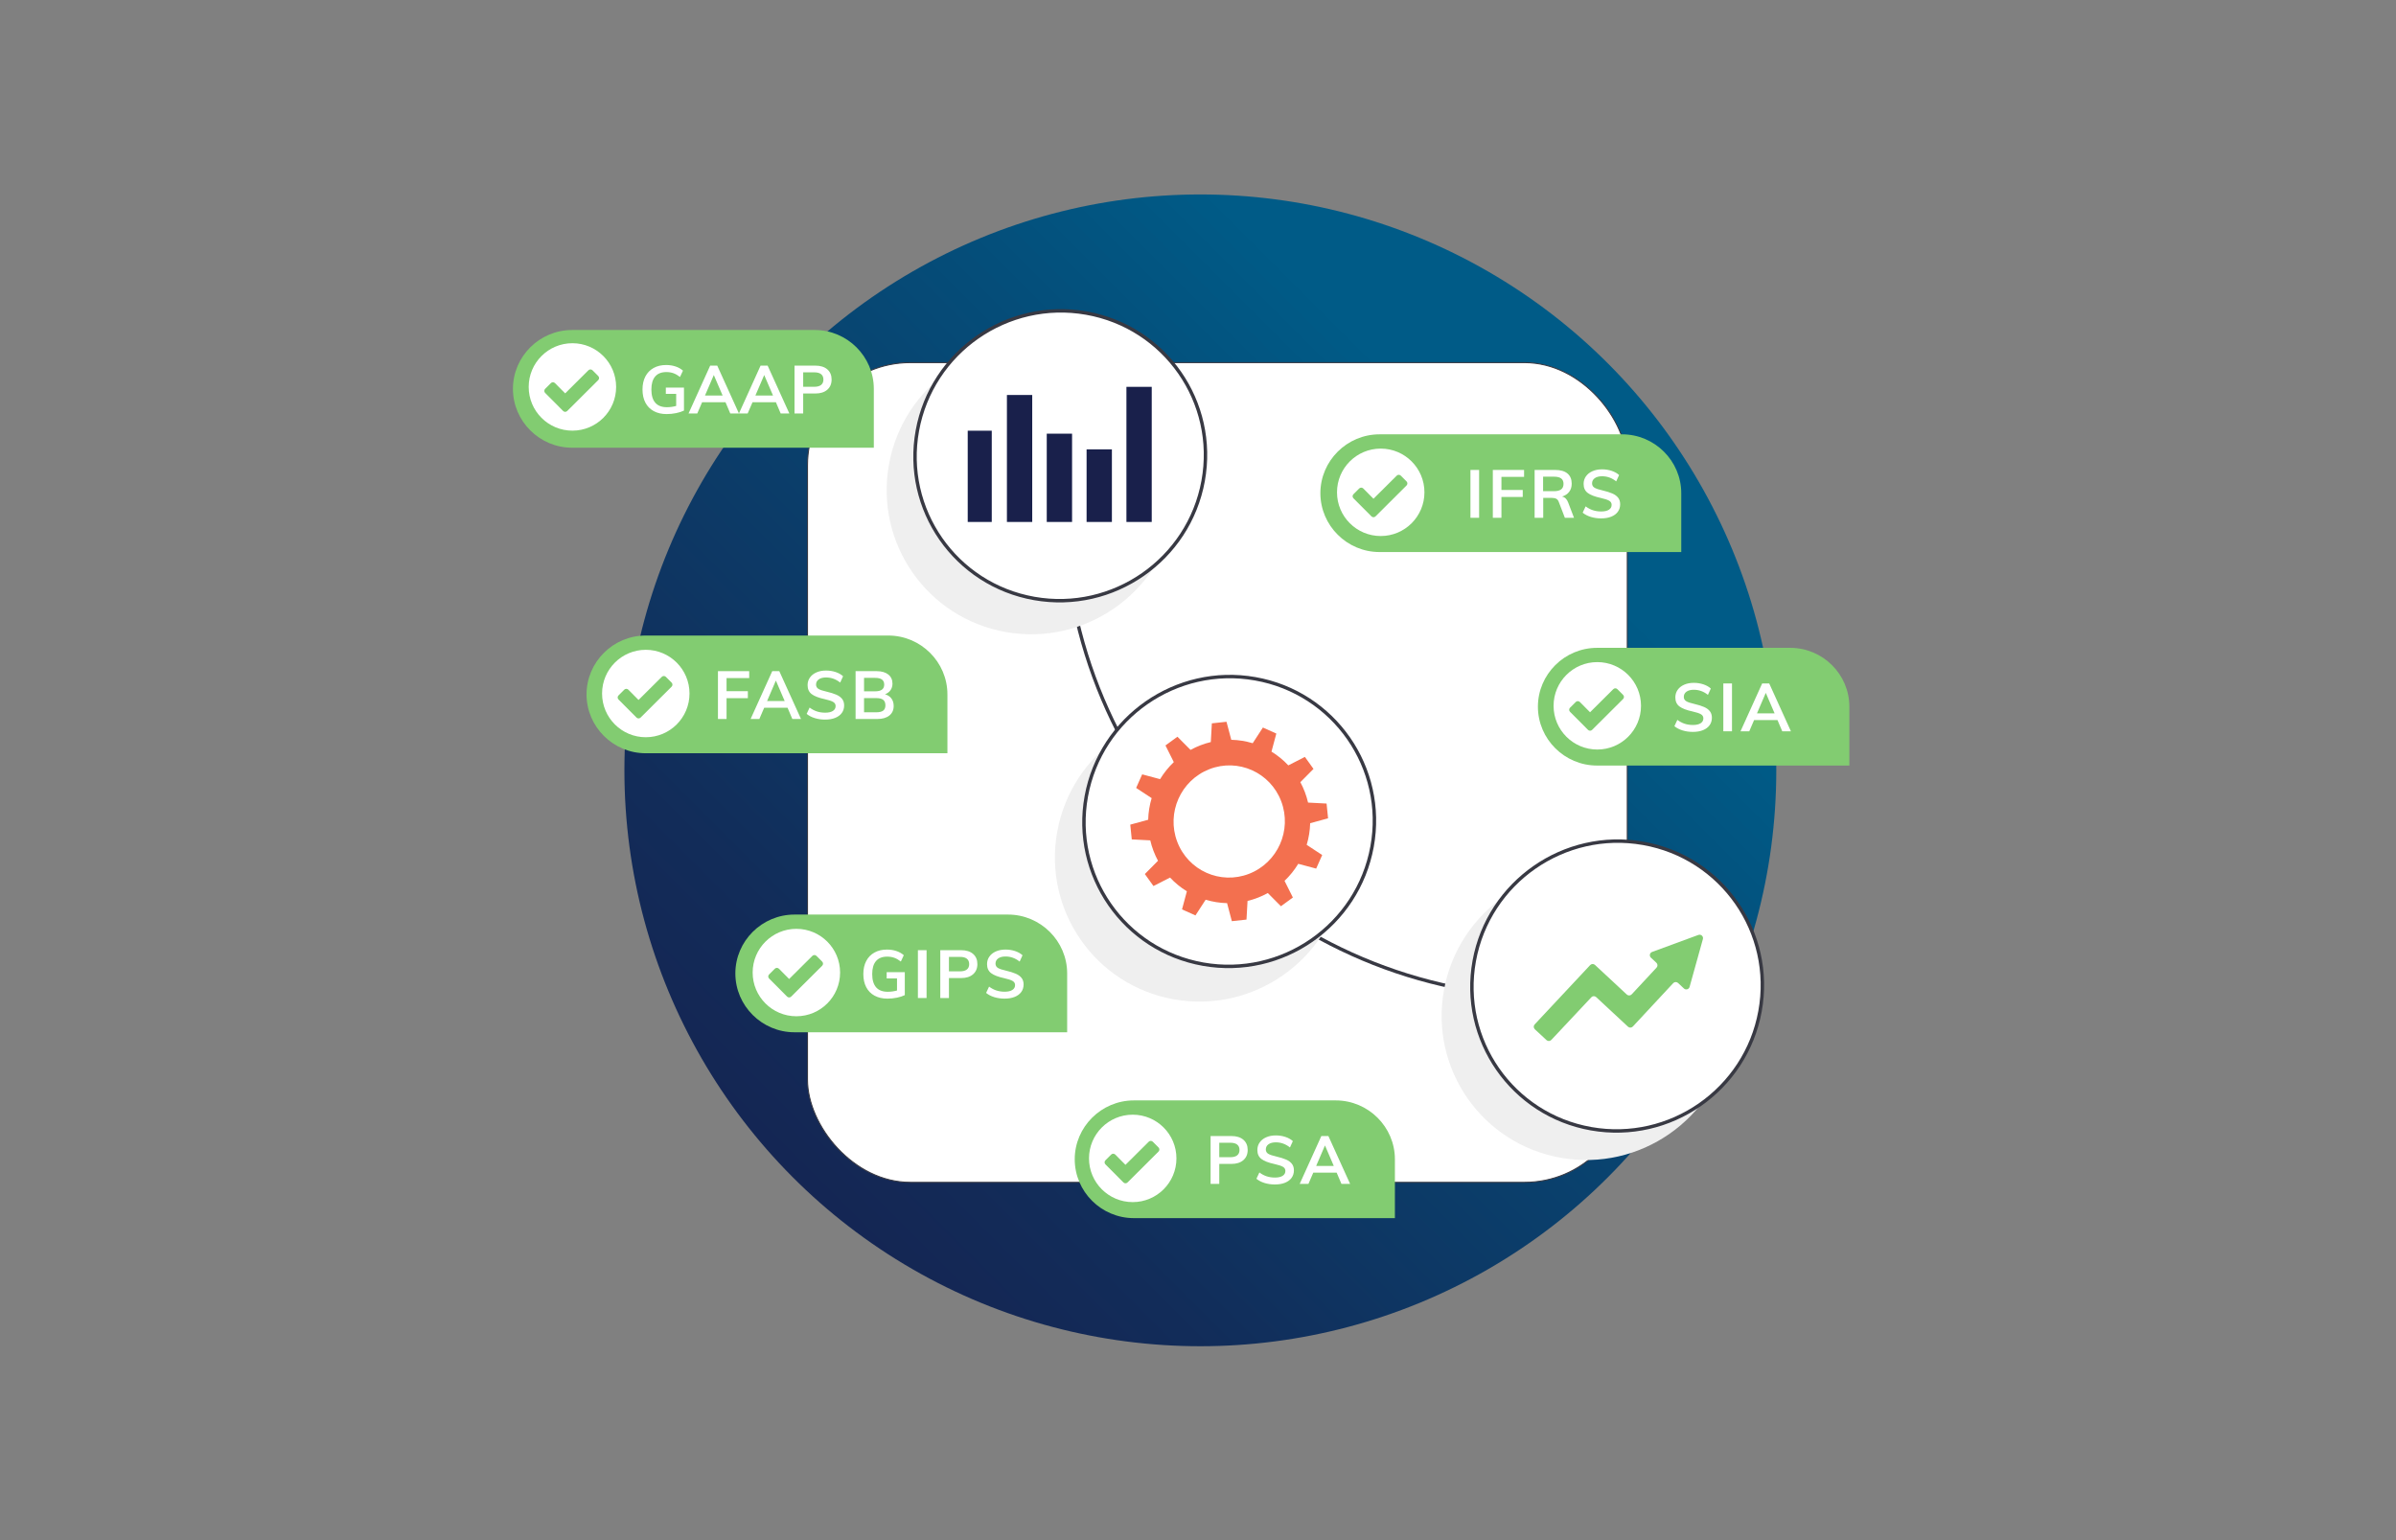
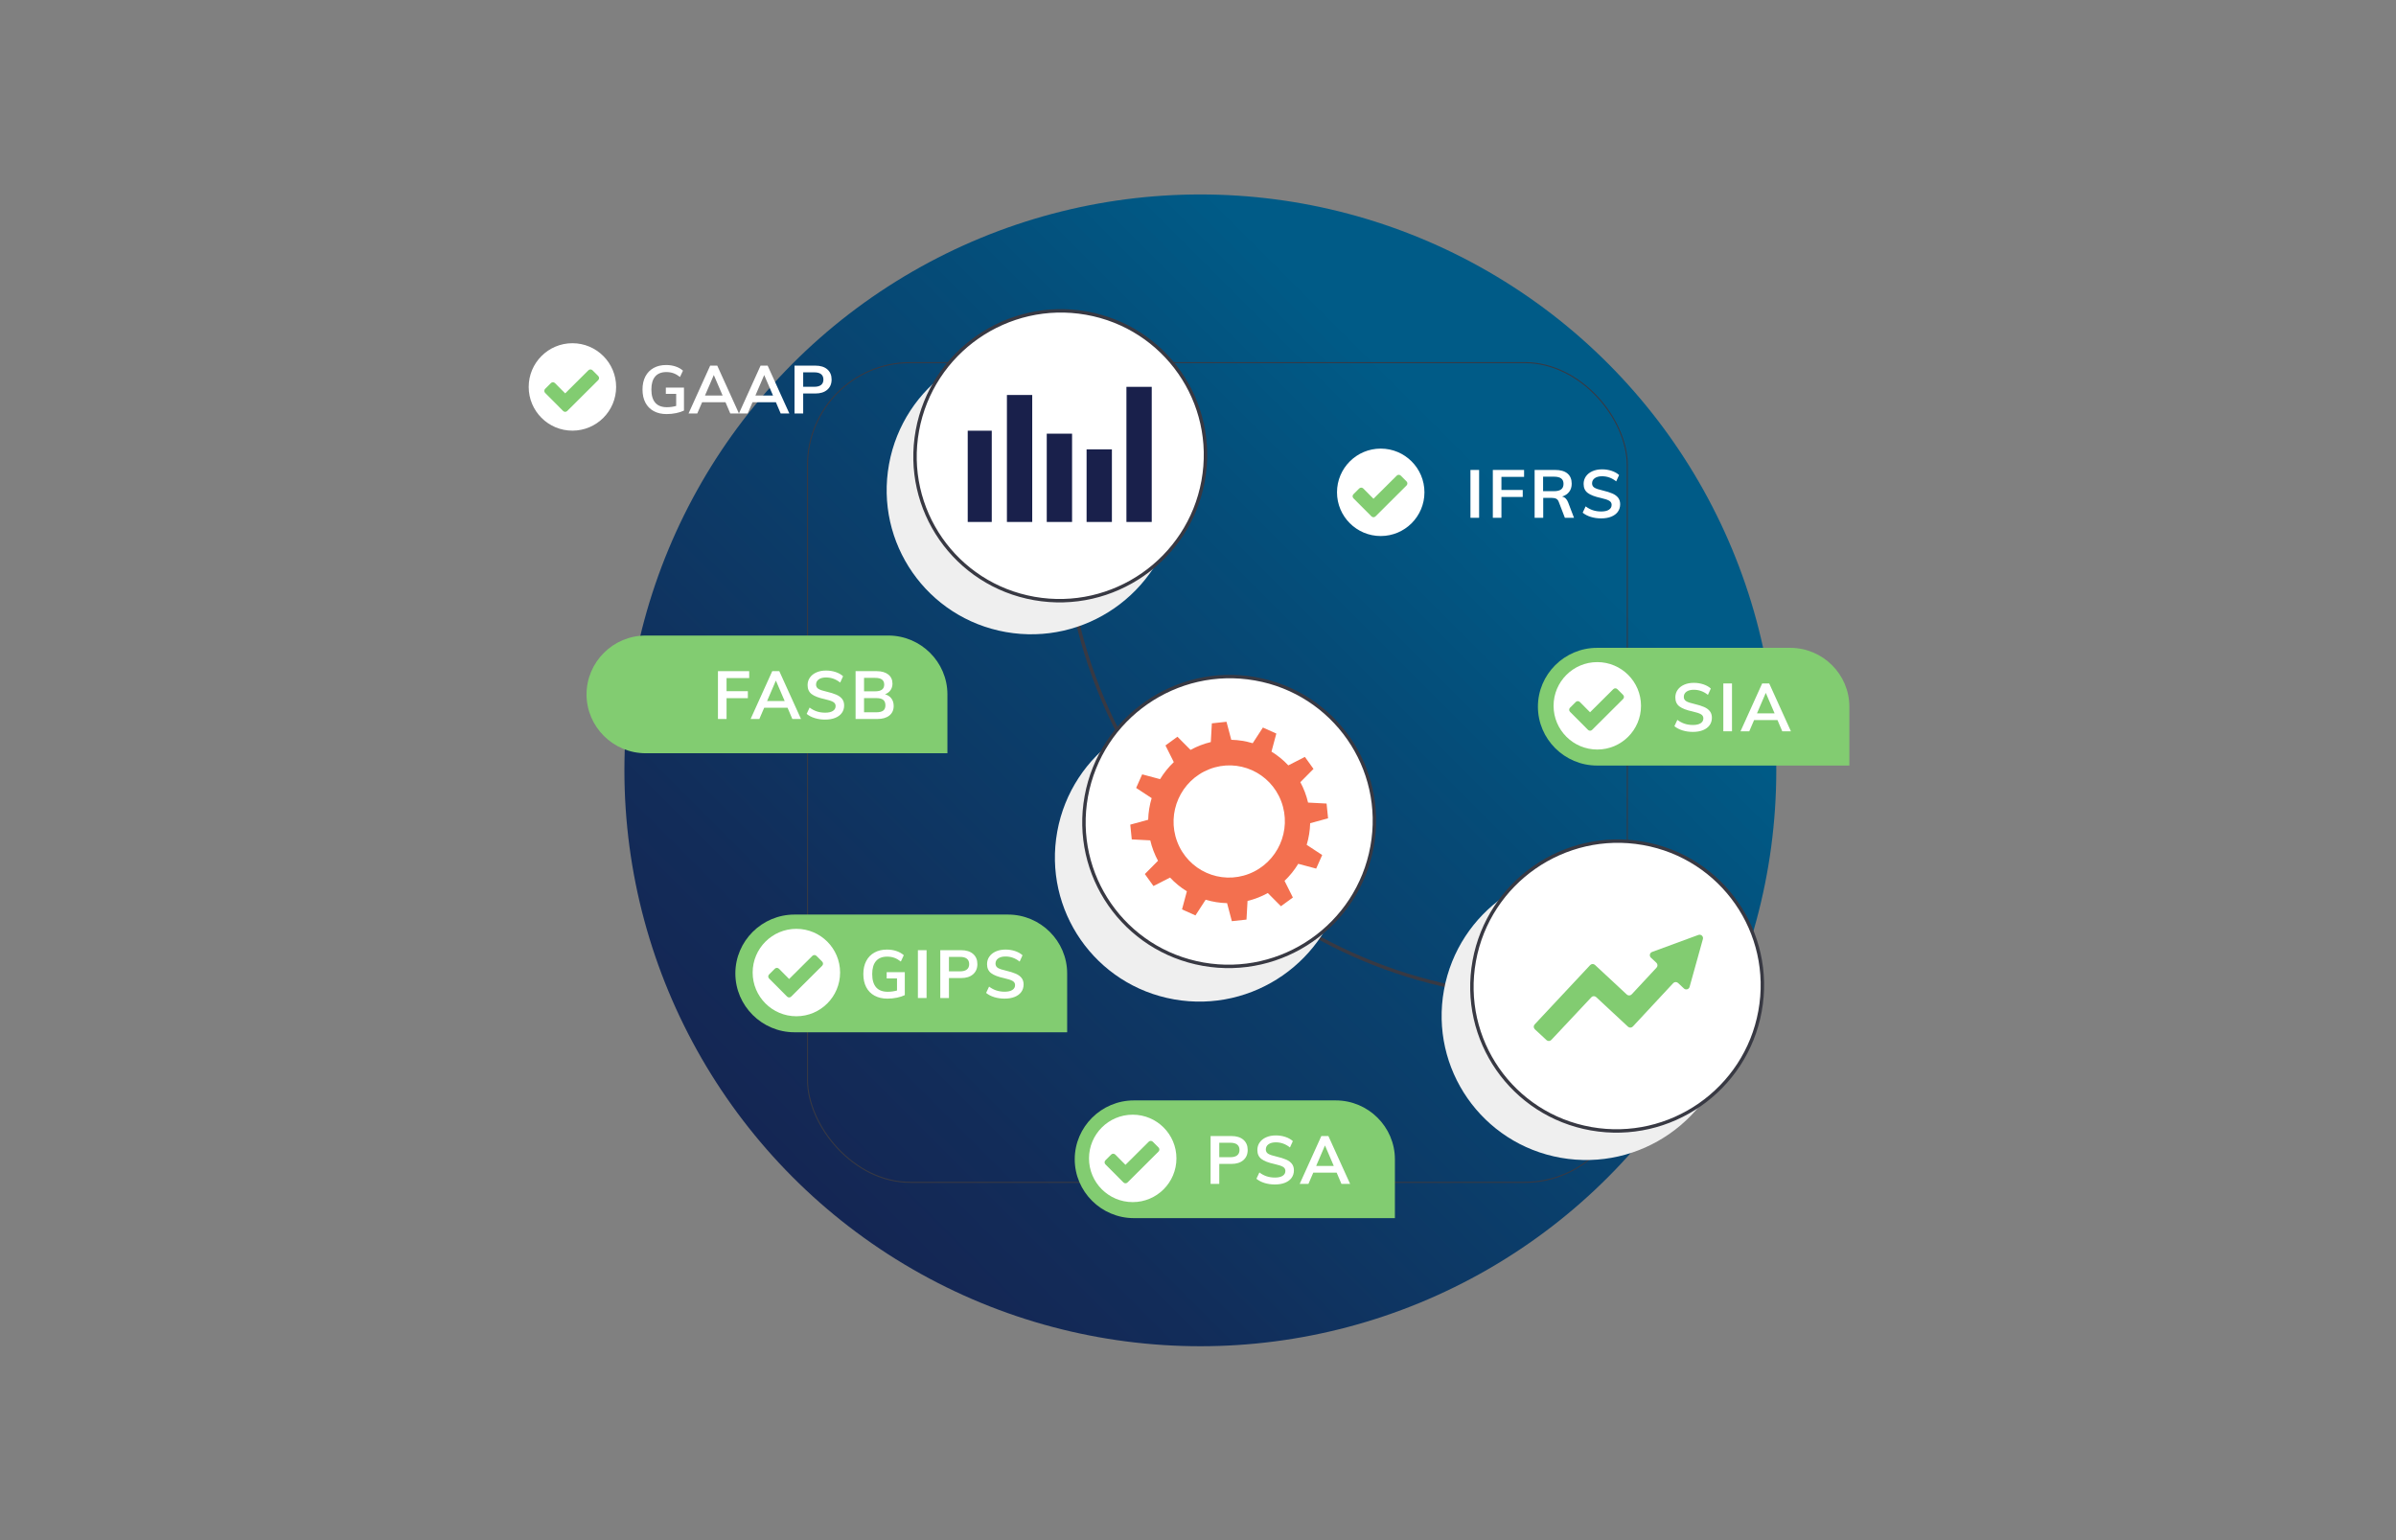
<svg xmlns="http://www.w3.org/2000/svg" id="Layer_1" viewBox="0 0 700 450">
  <rect x="0" y="0" width="700" height="450" fill="#808080" stroke="none" />
  <defs>
    <style>.cls-1,.cls-2,.cls-3{stroke:#383943;stroke-miterlimit:10;}.cls-1,.cls-3{fill:none;}.cls-4{fill:#19204b;}.cls-4,.cls-5,.cls-6,.cls-7,.cls-8,.cls-9{stroke-width:0px;}.cls-5{fill:url(#linear-gradient);}.cls-2,.cls-8{fill:#fff;}.cls-6{fill:#82cc71;}.cls-7{fill:#f3704f;}.cls-9{fill:#efefef;}.cls-3{stroke-width:.3px;}</style>
    <linearGradient id="linear-gradient" x1="199.026" y1="1266.739" x2="436.987" y2="1028.778" gradientTransform="translate(0 -890)" gradientUnits="userSpaceOnUse">
      <stop offset="0" stop-color="#17204e" />
      <stop offset=".282" stop-color="#122c59" />
      <stop offset=".792" stop-color="#054c78" />
      <stop offset="1" stop-color="#005b87" />
    </linearGradient>
  </defs>
  <circle class="cls-5" cx="350.685" cy="225.08" r="168.264" />
-   <rect class="cls-8" x="235.914" y="105.95" width="239.505" height="239.505" rx="30" ry="30" />
  <rect class="cls-3" x="235.914" y="105.95" width="239.505" height="239.505" rx="30" ry="30" />
-   <path class="cls-6" d="M255.29,130.814h-88.153c-9.503,0-17.279-7.739-17.279-17.197,0-9.458,7.775-17.197,17.279-17.197h70.874c9.503,0,17.279,7.739,17.279,17.197v17.197Z" />
  <path class="cls-8" d="M199.825,113.247v6.714c-.642.314-1.414.563-2.317.747-.903.183-1.826.275-2.768.275-1.44,0-2.69-.288-3.75-.864-1.06-.576-1.872-1.4-2.435-2.474-.563-1.073-.844-2.356-.844-3.848,0-1.466.281-2.735.844-3.809.562-1.073,1.364-1.897,2.405-2.474,1.04-.576,2.261-.864,3.661-.864.982,0,1.901.144,2.759.432.857.288,1.574.694,2.15,1.217l-.864,1.845c-.655-.51-1.296-.876-1.924-1.099-.628-.222-1.315-.334-2.062-.334-1.44,0-2.53.431-3.269,1.296-.74.864-1.109,2.126-1.109,3.789,0,1.715.38,3.007,1.139,3.878s1.891,1.305,3.397,1.305c.916,0,1.819-.124,2.709-.373v-3.534h-3.023v-1.826h5.301Z" />
  <path class="cls-8" d="M213.352,120.806l-1.394-3.279h-6.832l-1.413,3.279h-2.552l6.322-13.979h2.061l6.341,13.979h-2.532ZM205.97,115.564h5.144l-2.572-5.988-2.572,5.988Z" />
  <path class="cls-8" d="M228.076,120.806l-1.394-3.279h-6.832l-1.413,3.279h-2.552l6.322-13.979h2.061l6.341,13.979h-2.532ZM220.695,115.564h5.144l-2.572-5.988-2.572,5.988Z" />
  <path class="cls-8" d="M232.12,106.828h6.067c1.505,0,2.676.363,3.514,1.089.838.727,1.256,1.718,1.256,2.975s-.422,2.251-1.266,2.983c-.844.733-2.012,1.1-3.504,1.1h-3.534v5.831h-2.533v-13.979ZM237.893,113.012c.877,0,1.541-.179,1.993-.54.451-.359.677-.879.677-1.561,0-.694-.223-1.22-.668-1.58s-1.113-.54-2.002-.54h-3.239v4.221h3.239Z" />
  <circle class="cls-8" cx="167.233" cy="113.056" r="12.772" />
  <path class="cls-6" d="M164.525,120.085l-5.264-5.283c-.328-.328-.328-.858,0-1.186l1.682-1.682c.328-.328.863-.328,1.191,0l2.984,3.003,6.792-6.753c.328-.328.858-.328,1.186,0l1.682,1.682c.328.328.328.863,0,1.191l-9.062,9.028c-.328.333-.863.328-1.191,0h0Z" />
  <path class="cls-6" d="M540.296,223.68h-73.71c-9.503,0-17.279-7.739-17.279-17.197,0-9.458,7.775-17.197,17.279-17.197h56.432c9.503,0,17.279,7.739,17.279,17.197v17.197Z" />
  <path class="cls-8" d="M491.567,213.416c-.936-.287-1.731-.699-2.386-1.236l.864-1.846c.68.51,1.39.887,2.13,1.129.739.242,1.548.363,2.425.363.968,0,1.718-.17,2.248-.511.53-.34.795-.817.795-1.433,0-.523-.246-.926-.736-1.208-.491-.281-1.299-.546-2.425-.795-1.754-.379-3.03-.87-3.828-1.473-.799-.601-1.198-1.478-1.198-2.631,0-.825.222-1.557.667-2.199.445-.641,1.076-1.146,1.894-1.512.818-.367,1.764-.55,2.837-.55.982,0,1.914.148,2.798.441.884.295,1.607.704,2.169,1.227l-.844,1.846c-1.244-.995-2.618-1.493-4.123-1.493-.903,0-1.617.187-2.14.56-.523.373-.785.88-.785,1.522,0,.549.232.969.697,1.256.465.289,1.26.557,2.386.806,1.165.275,2.113.572,2.846.893.733.321,1.296.733,1.689,1.237.392.504.589,1.136.589,1.895,0,.838-.223,1.567-.668,2.189-.445.622-1.086,1.103-1.924,1.444s-1.826.51-2.964.51c-1.074,0-2.078-.144-3.014-.432Z" />
  <path class="cls-8" d="M503.474,213.671v-13.979h2.533v13.979h-2.533Z" />
  <path class="cls-8" d="M520.692,213.671l-1.394-3.279h-6.832l-1.413,3.279h-2.552l6.322-13.979h2.061l6.341,13.979h-2.532ZM513.31,208.43h5.144l-2.572-5.988-2.572,5.988Z" />
  <circle class="cls-8" cx="466.655" cy="206.227" r="12.772" />
  <path class="cls-6" d="M463.947,213.256l-5.264-5.283c-.328-.328-.328-.858,0-1.186l1.682-1.682c.328-.328.863-.328,1.191,0l2.984,3.003,6.792-6.753c.328-.328.858-.328,1.186,0l1.682,1.682c.328.328.328.863,0,1.191l-9.062,9.028c-.328.333-.863.328-1.191,0h0Z" />
  <path class="cls-6" d="M276.792,220.086h-88.153c-9.503,0-17.279-7.739-17.279-17.197,0-9.458,7.775-17.197,17.279-17.197h70.874c9.503,0,17.279,7.739,17.279,17.197v17.197Z" />
  <path class="cls-8" d="M209.752,210.078v-13.979h9.129v2.022h-6.616v3.829h6.224v2.042h-6.224v6.086h-2.513Z" />
  <path class="cls-8" d="M231.485,210.078l-1.394-3.279h-6.832l-1.414,3.279h-2.552l6.322-13.979h2.061l6.342,13.979h-2.533ZM224.104,204.836h5.144l-2.572-5.988-2.572,5.988Z" />
  <path class="cls-8" d="M238.053,209.822c-.937-.287-1.731-.699-2.386-1.236l.864-1.846c.68.51,1.39.887,2.13,1.129s1.548.363,2.425.363c.968,0,1.717-.17,2.247-.511.53-.34.796-.817.796-1.433,0-.523-.246-.926-.737-1.208-.49-.281-1.299-.546-2.424-.795-1.755-.379-3.031-.87-3.829-1.473-.798-.601-1.197-1.478-1.197-2.631,0-.825.222-1.557.667-2.199s1.077-1.146,1.895-1.512c.818-.367,1.764-.55,2.837-.55.982,0,1.915.148,2.798.441.884.295,1.607.704,2.169,1.227l-.844,1.846c-1.244-.995-2.618-1.493-4.123-1.493-.903,0-1.616.187-2.14.56-.523.373-.786.88-.786,1.522,0,.549.232.969.697,1.256.465.289,1.26.557,2.386.806,1.165.275,2.113.572,2.846.893.733.321,1.296.733,1.688,1.237.392.504.589,1.136.589,1.895,0,.838-.222,1.567-.668,2.189-.445.622-1.086,1.103-1.924,1.444-.837.34-1.825.51-2.964.51-1.074,0-2.078-.144-3.013-.432Z" />
  <path class="cls-8" d="M260.434,204.089c.438.589.658,1.316.658,2.179,0,1.191-.422,2.124-1.267,2.798-.844.674-2.019,1.011-3.524,1.011h-6.341v-13.979h6.145c1.439,0,2.572.324,3.397.972s1.237,1.541,1.237,2.681c0,.733-.193,1.371-.579,1.914-.387.543-.92.939-1.6,1.188.811.235,1.436.647,1.875,1.236ZM252.434,201.989h3.259c1.754,0,2.631-.654,2.631-1.963,0-.655-.216-1.145-.648-1.473-.432-.327-1.093-.491-1.983-.491h-3.259v3.927ZM258.039,207.624c.425-.327.638-.845.638-1.551,0-.719-.213-1.249-.638-1.59-.426-.34-1.097-.511-2.013-.511h-3.592v4.143h3.592c.916,0,1.587-.164,2.013-.491Z" />
-   <circle class="cls-8" cx="188.669" cy="202.633" r="12.772" />
  <path class="cls-6" d="M185.96,209.662l-5.264-5.283c-.328-.328-.328-.858,0-1.186l1.682-1.682c.328-.328.863-.328,1.191,0l2.984,3.003,6.792-6.753c.328-.328.858-.328,1.186,0l1.682,1.682c.328.328.328.863,0,1.191l-9.062,9.028c-.328.333-.863.328-1.191,0h0Z" />
  <path class="cls-6" d="M311.772,301.613h-79.657c-9.503,0-17.279-7.739-17.279-17.197,0-9.458,7.775-17.197,17.279-17.197h62.379c9.503,0,17.279,7.739,17.279,17.197v17.197Z" />
  <path class="cls-8" d="M264.34,284.046v6.714c-.641.314-1.414.563-2.316.747-.903.183-1.826.275-2.768.275-1.44,0-2.69-.288-3.75-.864s-1.872-1.4-2.434-2.474c-.563-1.073-.845-2.356-.845-3.848,0-1.466.281-2.735.845-3.809.562-1.073,1.364-1.897,2.405-2.474,1.04-.576,2.261-.864,3.661-.864.981,0,1.901.144,2.759.432.857.288,1.574.694,2.15,1.217l-.864,1.845c-.655-.51-1.296-.876-1.924-1.099-.629-.222-1.316-.334-2.062-.334-1.44,0-2.53.431-3.269,1.296-.74.864-1.109,2.126-1.109,3.789,0,1.715.379,3.007,1.138,3.878s1.892,1.305,3.397,1.305c.916,0,1.819-.124,2.71-.373v-3.534h-3.023v-1.826h5.301Z" />
  <path class="cls-8" d="M268.168,291.604v-13.979h2.533v13.979h-2.533Z" />
  <path class="cls-8" d="M274.707,277.626h6.066c1.505,0,2.676.363,3.514,1.089.838.727,1.257,1.718,1.257,2.975s-.422,2.251-1.267,2.983c-.844.733-2.012,1.1-3.504,1.1h-3.533v5.831h-2.533v-13.979ZM280.478,283.81c.877,0,1.541-.179,1.993-.54.451-.359.678-.879.678-1.561,0-.694-.223-1.22-.668-1.58-.446-.36-1.113-.54-2.003-.54h-3.239v4.221h3.239Z" />
  <path class="cls-8" d="M290.481,291.349c-.937-.287-1.731-.699-2.386-1.236l.864-1.846c.68.51,1.39.887,2.13,1.129s1.548.363,2.425.363c.968,0,1.717-.17,2.247-.511.53-.34.796-.817.796-1.433,0-.523-.246-.926-.737-1.208-.49-.281-1.299-.546-2.424-.795-1.755-.379-3.031-.87-3.829-1.473-.798-.601-1.197-1.478-1.197-2.631,0-.825.222-1.557.667-2.199s1.077-1.146,1.895-1.512c.818-.367,1.764-.55,2.837-.55.982,0,1.915.148,2.798.441.884.295,1.607.704,2.169,1.227l-.844,1.846c-1.244-.995-2.618-1.493-4.123-1.493-.903,0-1.616.187-2.14.56-.523.373-.786.88-.786,1.522,0,.549.232.969.697,1.256.465.289,1.26.557,2.386.806,1.165.275,2.113.572,2.846.893.733.321,1.296.733,1.688,1.237.392.504.589,1.136.589,1.895,0,.838-.222,1.567-.668,2.189-.445.622-1.086,1.103-1.924,1.444-.837.34-1.825.51-2.964.51-1.074,0-2.078-.144-3.013-.432Z" />
  <circle class="cls-8" cx="232.664" cy="284.16" r="12.772" />
  <path class="cls-6" d="M229.956,291.189l-5.264-5.283c-.328-.328-.328-.858,0-1.186l1.682-1.682c.328-.328.863-.328,1.191,0l2.984,3.003,6.792-6.753c.328-.328.858-.328,1.186,0l1.682,1.682c.328.328.328.863,0,1.191l-9.062,9.028c-.328.333-.863.328-1.191,0h0Z" />
  <path class="cls-6" d="M407.526,355.915h-76.259c-9.503,0-17.279-7.739-17.279-17.197s7.775-17.197,17.279-17.197h58.981c9.503,0,17.279,7.739,17.279,17.197v17.197Z" />
  <path class="cls-8" d="M353.681,331.928h6.066c1.505,0,2.676.363,3.514,1.089.838.727,1.257,1.718,1.257,2.975s-.422,2.251-1.267,2.983c-.844.733-2.012,1.1-3.504,1.1h-3.533v5.831h-2.533v-13.979ZM359.452,338.112c.877,0,1.541-.179,1.993-.54.451-.359.678-.879.678-1.561,0-.694-.223-1.22-.668-1.58-.446-.36-1.113-.54-2.003-.54h-3.239v4.221h3.239Z" />
  <path class="cls-8" d="M369.455,345.651c-.937-.287-1.731-.699-2.386-1.236l.864-1.846c.68.51,1.39.887,2.13,1.129s1.548.363,2.425.363c.968,0,1.717-.17,2.247-.511.53-.34.796-.817.796-1.433,0-.523-.246-.926-.737-1.208-.49-.281-1.299-.546-2.424-.795-1.755-.379-3.031-.87-3.829-1.473-.798-.601-1.197-1.478-1.197-2.631,0-.825.222-1.557.667-2.199s1.077-1.146,1.895-1.512c.818-.367,1.764-.55,2.837-.55.982,0,1.915.148,2.798.441.884.295,1.607.704,2.169,1.227l-.844,1.846c-1.244-.995-2.618-1.493-4.123-1.493-.903,0-1.616.187-2.14.56-.523.373-.786.88-.786,1.522,0,.549.232.969.697,1.256.465.289,1.26.557,2.386.806,1.165.275,2.113.572,2.846.893.733.321,1.296.733,1.688,1.237.392.504.589,1.136.589,1.895,0,.838-.222,1.567-.668,2.189-.445.622-1.086,1.103-1.924,1.444-.837.34-1.825.51-2.964.51-1.074,0-2.078-.144-3.013-.432Z" />
  <path class="cls-8" d="M391.905,345.907l-1.394-3.279h-6.832l-1.414,3.279h-2.552l6.322-13.979h2.061l6.342,13.979h-2.533ZM384.524,340.665h5.144l-2.572-5.988-2.572,5.988Z" />
  <circle class="cls-8" cx="330.927" cy="338.462" r="12.772" />
  <path class="cls-6" d="M328.218,345.491l-5.264-5.283c-.328-.328-.328-.858,0-1.186l1.682-1.682c.328-.328.863-.328,1.191,0l2.984,3.003,6.792-6.753c.328-.328.858-.328,1.186,0l1.682,1.682c.328.328.328.863,0,1.191l-9.062,9.028c-.328.333-.863.328-1.191,0h0Z" />
  <path class="cls-1" d="M453.6,291.364c-78.787,0-142.656-63.869-142.656-142.656" />
  <path class="cls-9" d="M421.867,289.228c4.198-23.027,26.29-38.398,49.343-34.331,23.053,4.067,38.339,26.031,34.14,49.058-4.198,23.027-26.29,38.398-49.343,34.331-23.053-4.067-38.338-26.031-34.14-49.058Z" />
  <path class="cls-2" d="M430.712,280.738c4.198-23.027,26.29-38.398,49.343-34.331,23.053,4.067,38.339,26.031,34.14,49.058-4.198,23.027-26.29,38.398-49.343,34.331-23.053-4.067-38.338-26.031-34.14-49.058Z" />
  <path class="cls-6" d="M496.193,273.166l-13.531,4.975c-.7.258-.883,1.163-.338,1.672l1.597,1.491c.404.377.426,1.01.05,1.415l-7.271,7.816c-.377.405-1.011.428-1.416.051l-9.301-8.652c-.405-.377-1.039-.354-1.416.051l-16.208,17.328c-.377.405-.354,1.039.051,1.416l3.4,3.163c.405.377,1.039.354,1.416-.051l11.684-12.458c.377-.405,1.011-.428,1.416-.051l9.298,8.649c.405.377,1.039.354,1.416-.051l11.788-12.672c.377-.405,1.012-.428,1.417-.05l1.723,1.608c.55.513,1.447.26,1.649-.464l3.887-13.975c.219-.786-.545-1.49-1.311-1.209Z" />
  <path class="cls-9" d="M308.884,242.945c4.198-23.027,26.29-38.398,49.343-34.331,23.053,4.067,38.339,26.031,34.14,49.058-4.198,23.027-26.29,38.398-49.343,34.331-23.053-4.067-38.338-26.031-34.14-49.058Z" />
  <path class="cls-2" d="M317.369,232.657c4.198-23.027,26.29-38.398,49.343-34.331,23.053,4.067,38.339,26.031,34.14,49.058-4.198,23.027-26.29,38.398-49.343,34.331-23.053-4.067-38.338-26.031-34.14-49.058Z" />
  <path class="cls-7" d="M353.342,224.733c8.391-3.258,17.781.955,20.974,9.399,3.193,8.445-1.025,17.928-9.416,21.186-8.391,3.255-17.781-.955-20.976-9.399-3.188-8.442,1.027-17.931,9.419-21.186h0ZM347.818,219.11l-3.83-3.854-3.491,2.553,2.434,4.867c-1.558,1.484-2.901,3.158-4.007,4.978l-5.232-1.4-1.761,3.965,4.533,2.98c-.61,2.037-.965,4.158-1.017,6.318l-5.234,1.43.439,4.311,5.407.282c.237,1.027.548,2.049.933,3.059.383,1.015.827,1.978,1.326,2.904l-3.842,3.876,2.518,3.506,4.839-2.474c1.464,1.565,3.118,2.911,4.918,4.017l-1.415,5.284,3.926,1.758,2.975-4.583c2.02.605,4.121.951,6.262.998l1.395,5.269,4.279-.462.306-5.454c1.017-.244,2.035-.563,3.037-.953,1.005-.393,1.965-.842,2.886-1.351l3.83,3.854,3.491-2.553-2.437-4.867c1.561-1.484,2.904-3.155,4.007-4.978l5.235,1.4,1.761-3.965-4.533-2.98c.61-2.037.963-4.158,1.017-6.318l5.232-1.432-.437-4.311-5.41-.284c-.237-1.027-.548-2.049-.926-3.059-.383-1.015-.83-1.978-1.328-2.904l3.842-3.876-2.516-3.509-4.839,2.479c-1.467-1.565-3.118-2.914-4.921-4.017l1.415-5.284-3.926-1.758-2.975,4.583c-2.015-.605-4.121-.953-6.262-.998l-1.395-5.269-4.279.462-.304,5.464c-1.017.244-2.035.563-3.037.948-1.007.385-1.97.842-2.891,1.348h0Z" />
  <path class="cls-9" d="M259.733,135.618c4.198-23.027,26.29-38.398,49.343-34.331,23.053,4.067,38.339,26.031,34.14,49.058-4.198,23.027-26.29,38.398-49.343,34.331-23.053-4.067-38.338-26.031-34.14-49.058Z" />
  <path class="cls-2" d="M268.016,125.805c4.198-23.027,26.29-38.398,49.343-34.331,23.053,4.067,38.339,26.031,34.14,49.058-4.198,23.027-26.29,38.398-49.343,34.331-23.053-4.067-38.338-26.031-34.14-49.058Z" />
  <rect class="cls-4" x="329.09" y="113.027" width="7.394" height="39.481" transform="translate(665.573 265.535) rotate(-180)" />
  <rect class="cls-4" x="317.451" y="131.295" width="7.394" height="21.213" transform="translate(642.296 283.803) rotate(-180)" />
  <rect class="cls-4" x="305.813" y="126.711" width="7.394" height="25.797" transform="translate(619.02 279.219) rotate(-180)" />
  <rect class="cls-4" x="294.175" y="115.407" width="7.394" height="37.101" transform="translate(595.744 267.915) rotate(-180)" />
  <rect class="cls-4" x="282.723" y="125.844" width="7.021" height="26.663" transform="translate(572.468 278.352) rotate(-180)" />
-   <path class="cls-6" d="M491.186,161.297h-88.153c-9.503,0-17.279-7.739-17.279-17.197,0-9.458,7.775-17.197,17.279-17.197h70.874c9.503,0,17.279,7.739,17.279,17.197v17.197Z" />
  <path class="cls-8" d="M429.597,151.289v-13.979h2.533v13.979h-2.533Z" />
  <path class="cls-8" d="M436.135,151.289v-13.979h9.129v2.022h-6.616v3.829h6.224v2.042h-6.224v6.086h-2.513Z" />
  <path class="cls-8" d="M459.851,151.289h-2.67l-1.787-4.653c-.157-.432-.399-.733-.726-.903-.327-.17-.753-.256-1.276-.256h-2.533v5.812h-2.513v-13.979h5.988c1.583,0,2.788.347,3.612,1.04.825.694,1.237,1.688,1.237,2.984,0,.93-.246,1.718-.736,2.366s-1.188,1.109-2.091,1.384c.825.17,1.42.746,1.787,1.728l1.708,4.476ZM453.981,143.515c.955,0,1.662-.177,2.12-.53.458-.353.687-.89.687-1.609,0-.707-.226-1.234-.677-1.58-.452-.347-1.162-.521-2.13-.521h-3.161v4.241h3.161Z" />
  <path class="cls-8" d="M464.769,151.034c-.936-.287-1.731-.699-2.386-1.236l.864-1.846c.68.51,1.39.887,2.13,1.129.739.242,1.548.363,2.425.363.968,0,1.718-.17,2.248-.511.53-.34.795-.817.795-1.433,0-.523-.246-.926-.736-1.208-.491-.281-1.299-.546-2.425-.795-1.754-.379-3.03-.87-3.828-1.473-.799-.601-1.198-1.478-1.198-2.631,0-.825.222-1.557.667-2.199.445-.641,1.076-1.146,1.894-1.512.818-.367,1.764-.55,2.837-.55.982,0,1.914.148,2.798.441.884.295,1.607.704,2.169,1.227l-.844,1.846c-1.244-.995-2.618-1.493-4.123-1.493-.903,0-1.617.187-2.14.56-.523.373-.785.88-.785,1.522,0,.549.232.969.697,1.256.465.289,1.26.557,2.386.806,1.165.275,2.113.572,2.846.893.733.321,1.296.733,1.689,1.237.392.504.589,1.136.589,1.895,0,.838-.223,1.567-.668,2.189-.445.622-1.086,1.103-1.924,1.444s-1.826.51-2.964.51c-1.074,0-2.078-.144-3.014-.432Z" />
  <circle class="cls-8" cx="403.383" cy="143.845" r="12.772" />
  <path class="cls-6" d="M400.675,150.874l-5.264-5.283c-.328-.328-.328-.858,0-1.186l1.682-1.682c.328-.328.863-.328,1.191,0l2.984,3.003,6.792-6.753c.328-.328.858-.328,1.186,0l1.682,1.682c.328.328.328.863,0,1.191l-9.062,9.028c-.328.333-.863.328-1.191,0h0Z" />
</svg>